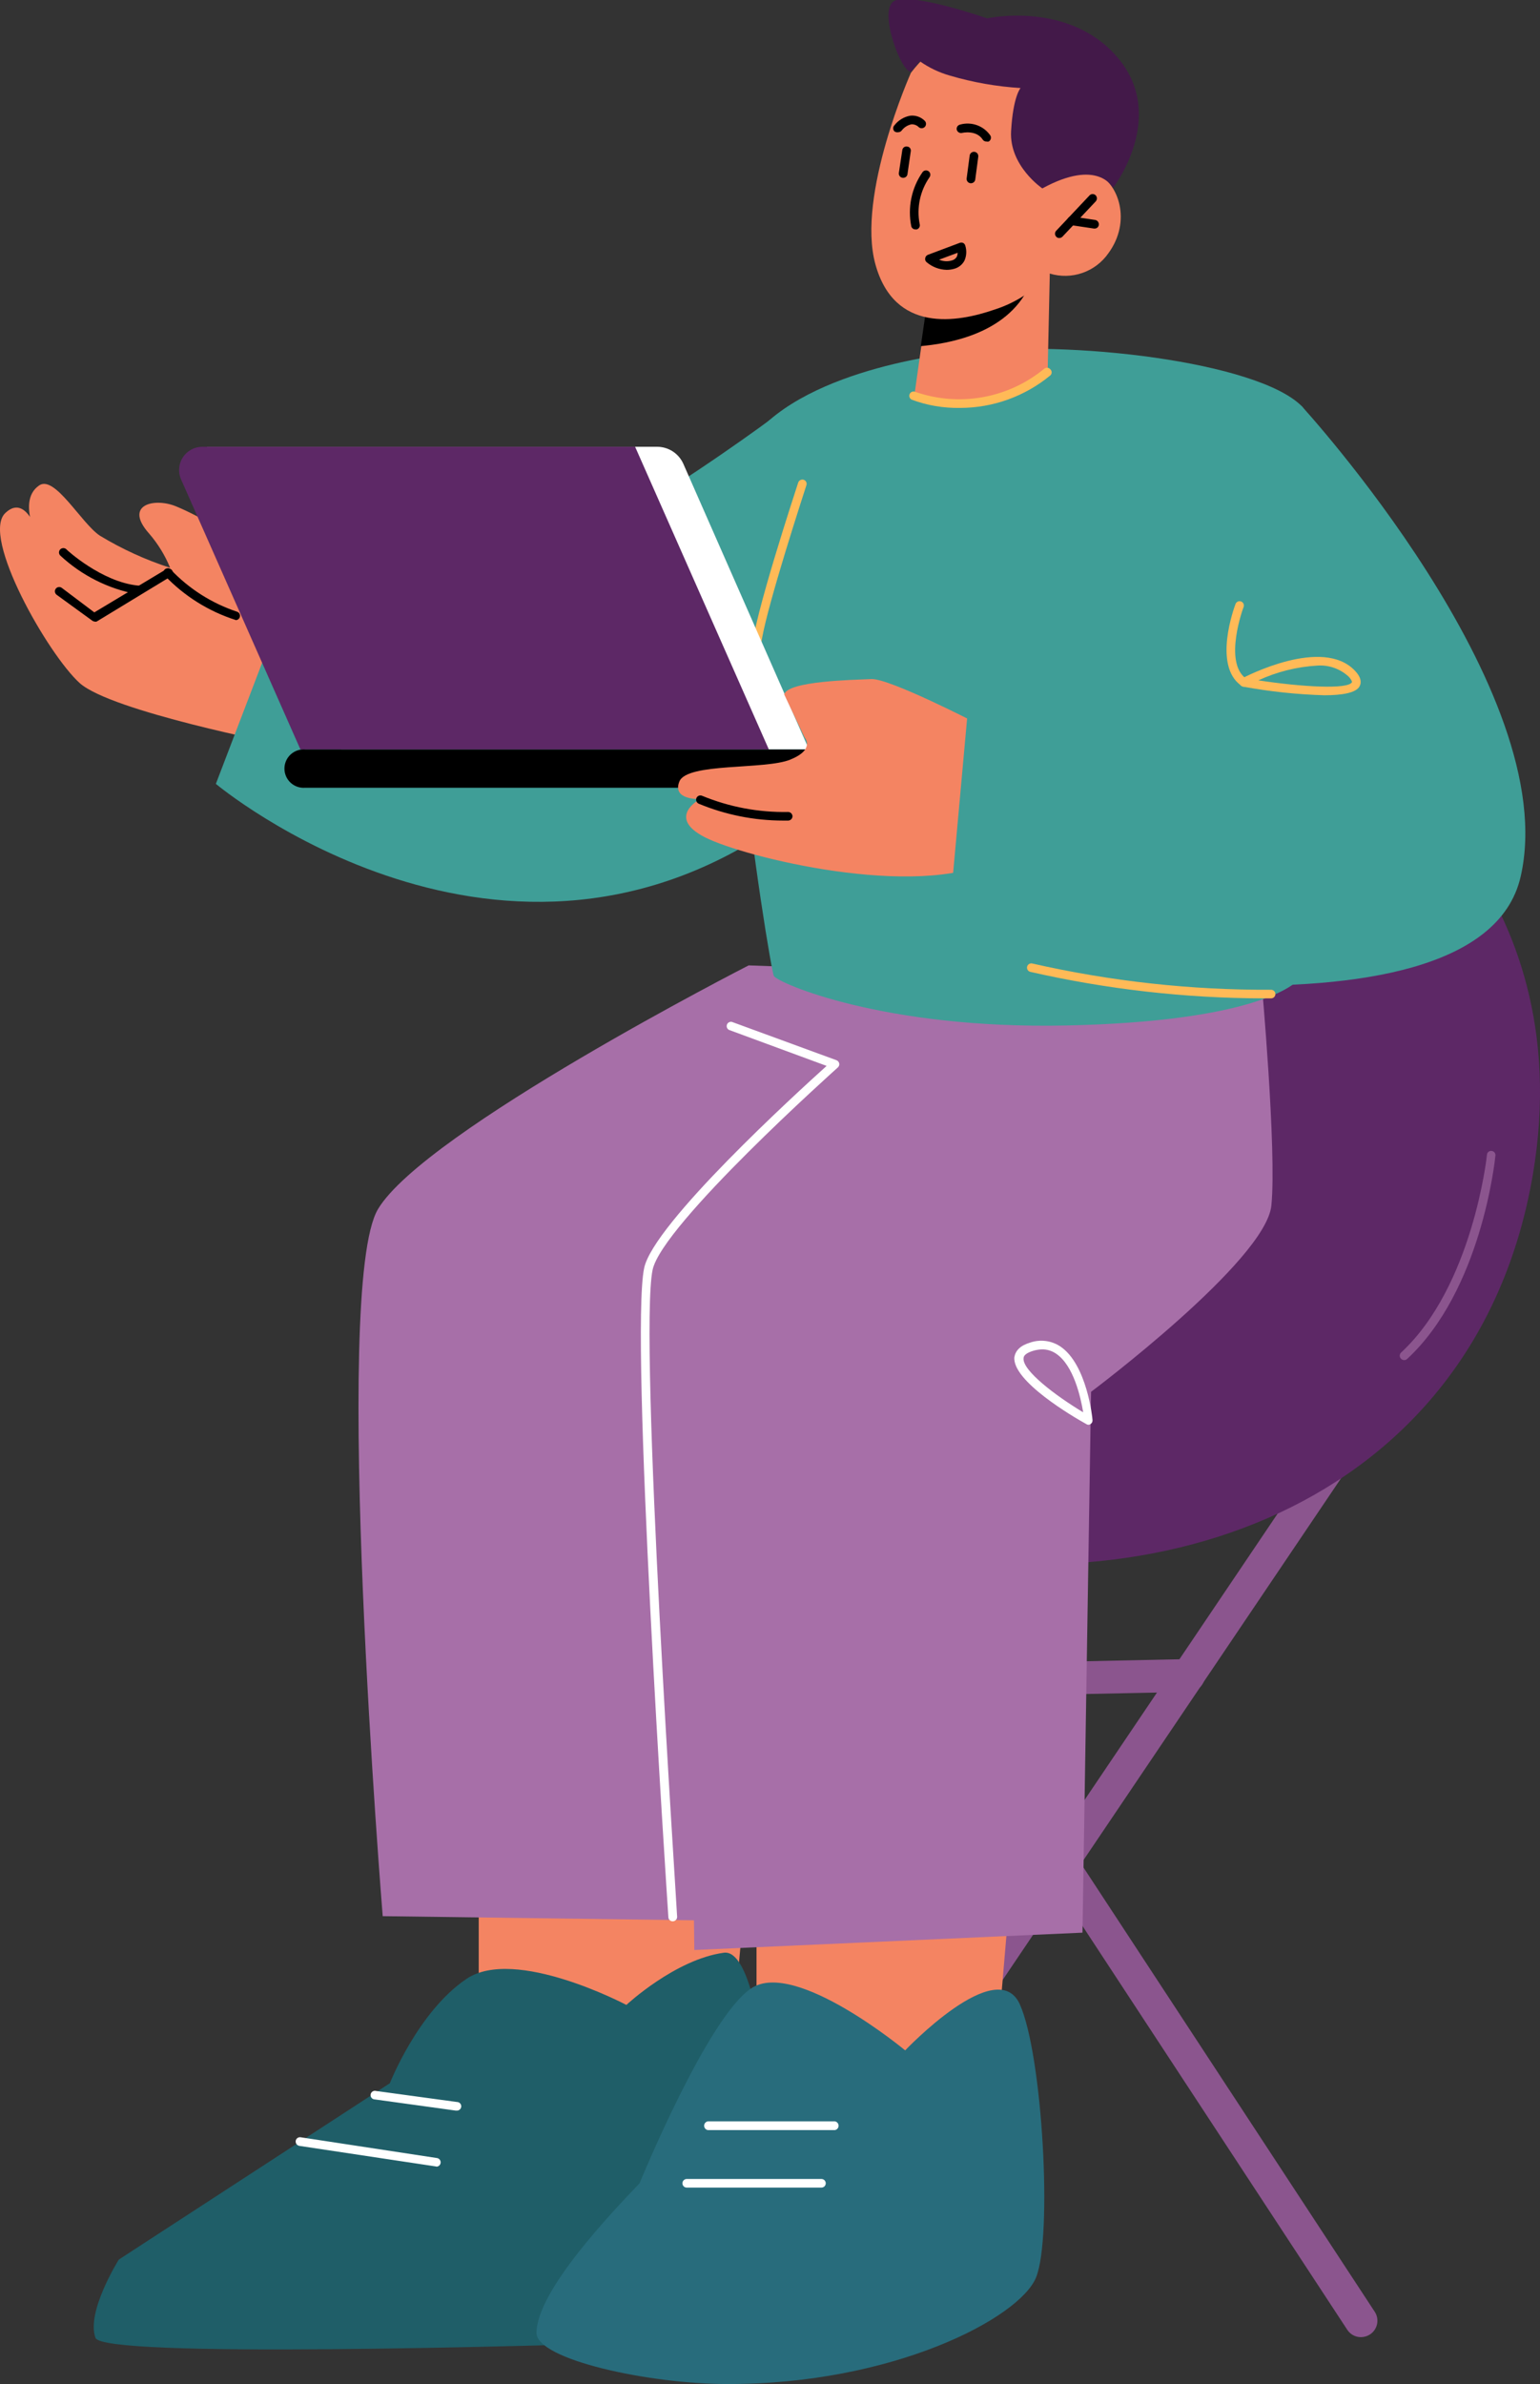
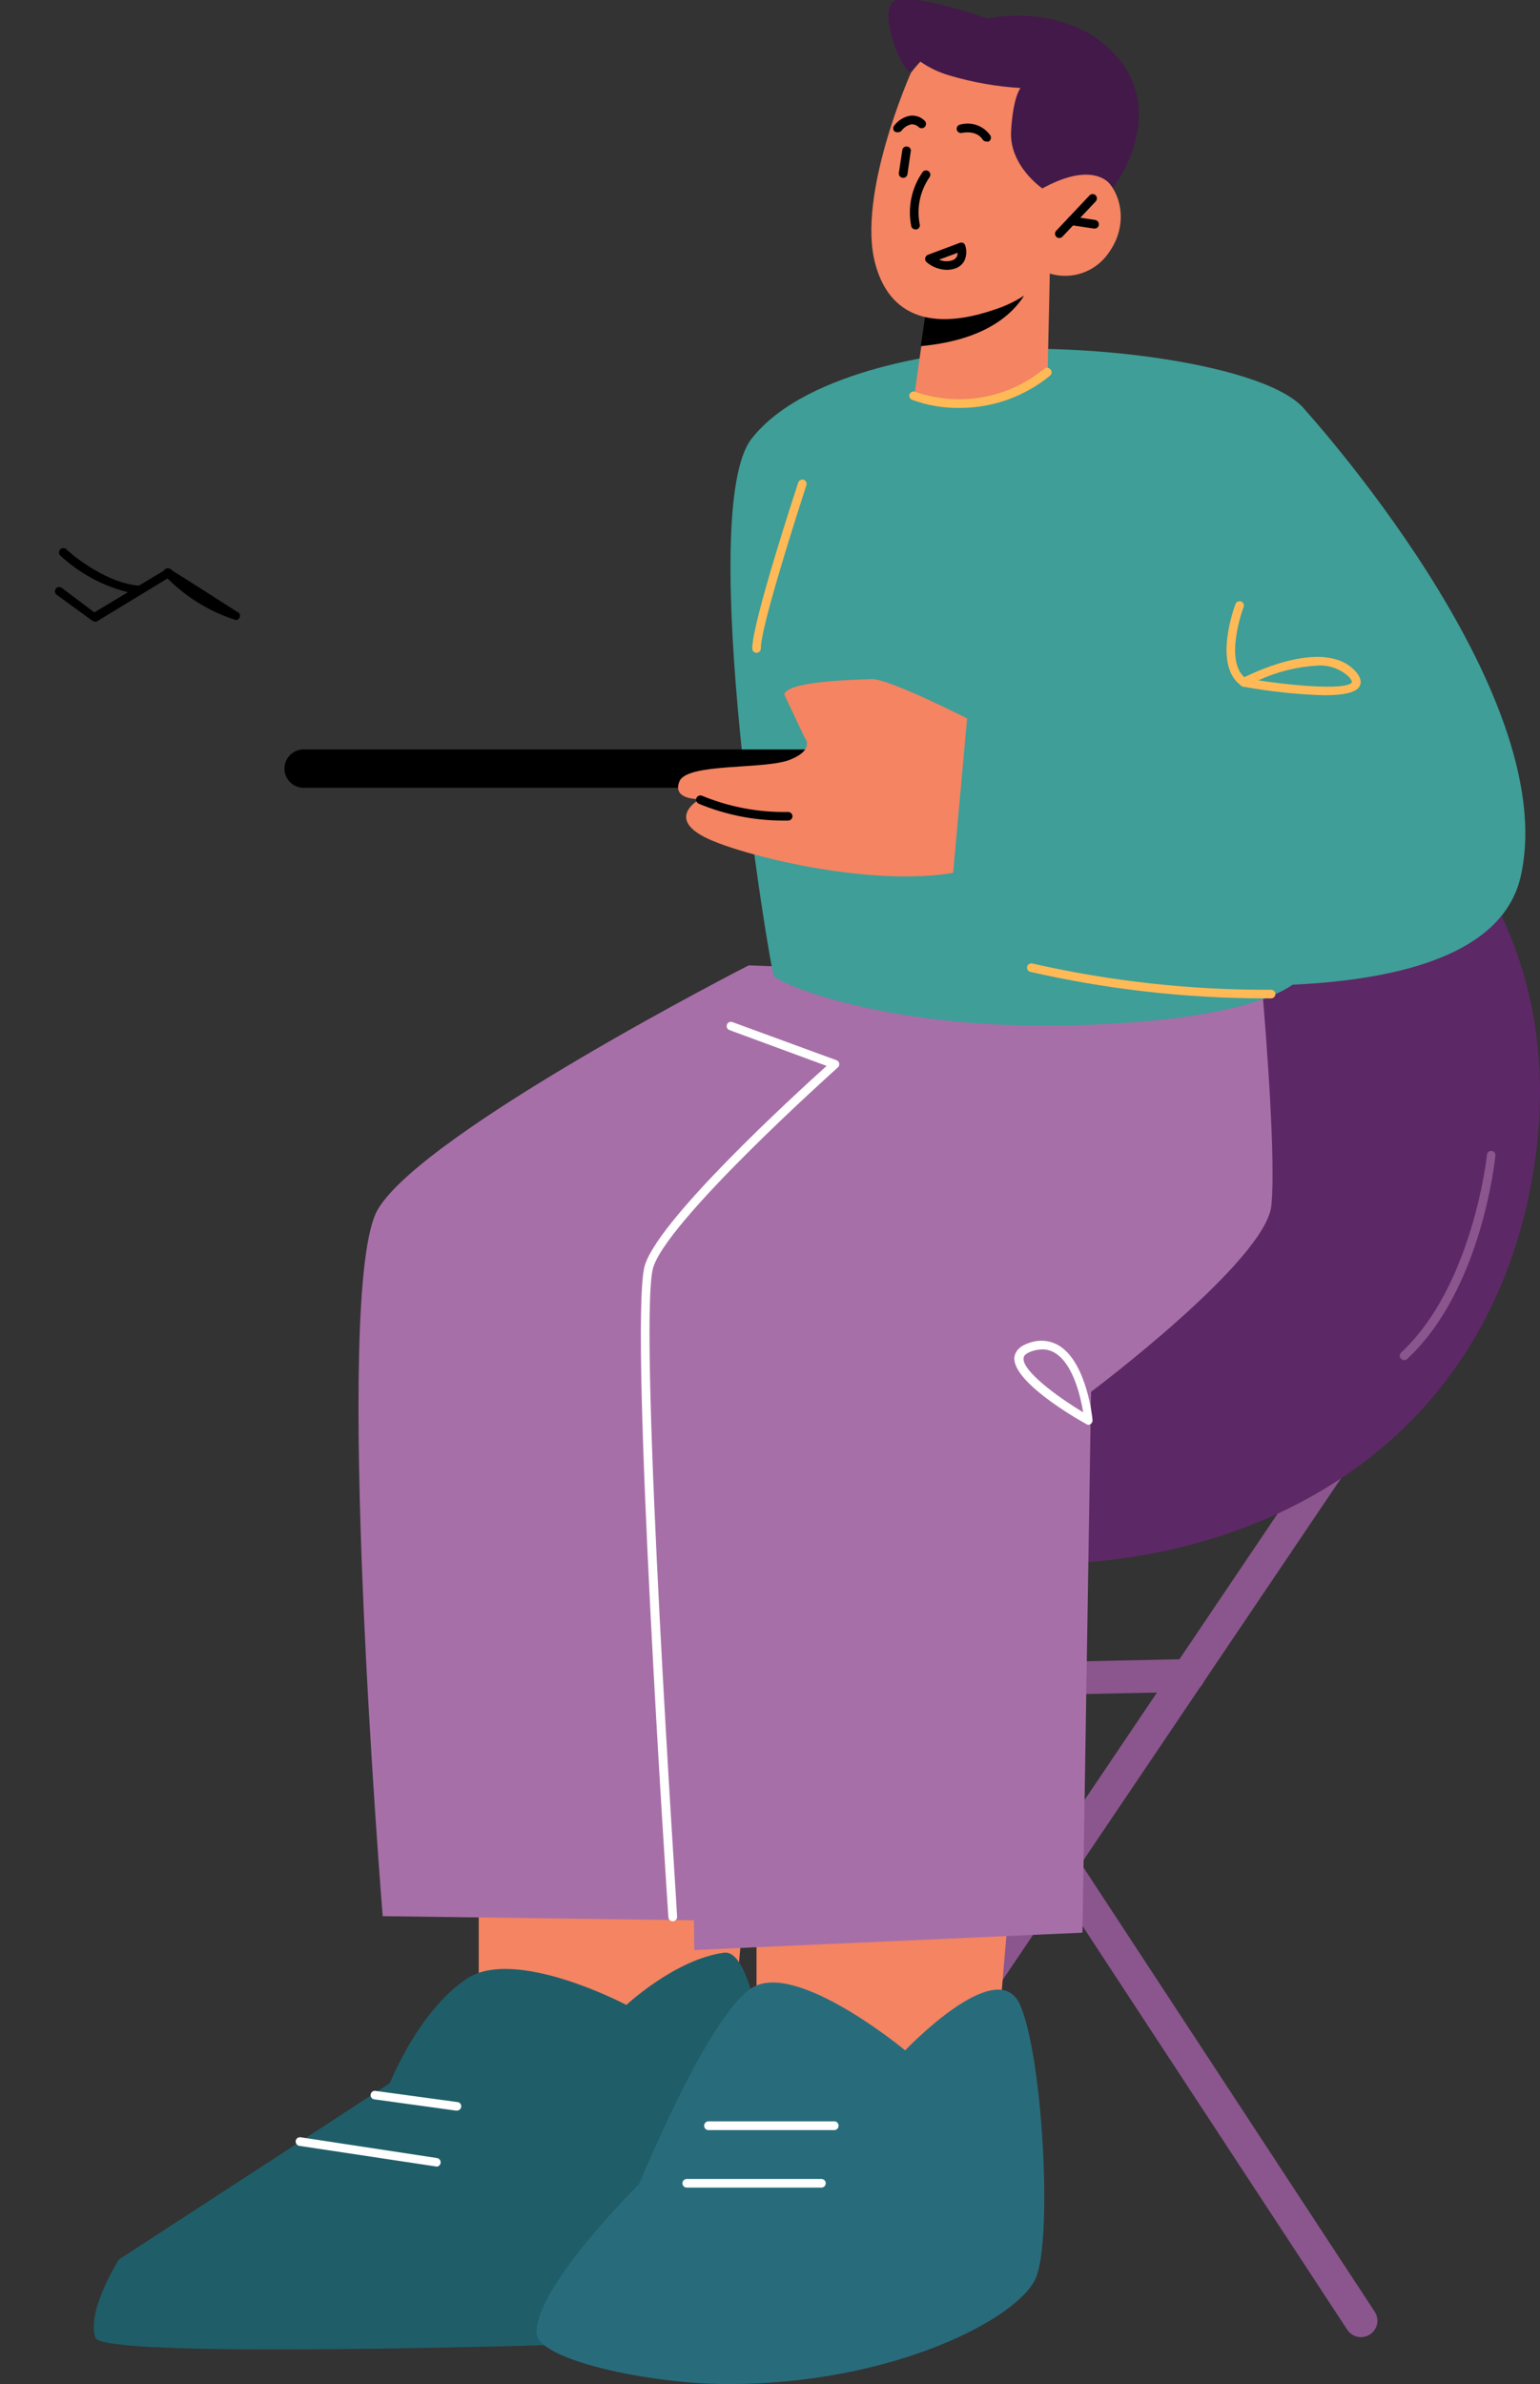
<svg xmlns="http://www.w3.org/2000/svg" width="294" height="455" viewBox="0 0 294 455" fill="none">
  <rect x="0" y="0" width="294" height="455" fill="#333333" stroke="none" />
  <g clip-path="url(#clip0_19_553)">
    <path d="M143.744 446.052C144.256 446.052 144.76 445.928 145.213 445.689C145.666 445.451 146.054 445.106 146.343 444.683L262.422 272.639C262.697 272.3 262.899 271.907 263.014 271.486C263.129 271.064 263.155 270.623 263.091 270.191C263.026 269.759 262.872 269.346 262.639 268.976C262.406 268.607 262.099 268.29 261.736 268.046C261.374 267.802 260.965 267.636 260.535 267.559C260.105 267.481 259.664 267.494 259.239 267.597C258.815 267.699 258.416 267.889 258.069 268.154C257.722 268.419 257.434 268.754 257.223 269.136L141.144 441.263C140.809 441.743 140.617 442.307 140.588 442.892C140.559 443.476 140.695 444.057 140.98 444.568C141.265 445.079 141.689 445.499 142.202 445.781C142.714 446.063 143.296 446.194 143.88 446.161L143.744 446.052Z" fill="#8B558E" />
    <path d="M259.822 446.052C260.435 446.048 261.034 445.868 261.546 445.532C261.89 445.307 262.186 445.018 262.417 444.679C262.648 444.34 262.811 443.959 262.895 443.557C262.978 443.156 262.982 442.741 262.906 442.338C262.829 441.935 262.674 441.551 262.449 441.208L161.202 286.814C160.724 286.166 160.016 285.727 159.224 285.585C158.432 285.443 157.616 285.61 156.943 286.052C156.271 286.493 155.793 287.176 155.607 287.959C155.422 288.742 155.544 289.566 155.948 290.262L257.195 444.629C257.477 445.068 257.866 445.43 258.325 445.678C258.785 445.927 259.3 446.056 259.822 446.052Z" fill="#8B558E" />
    <path d="M179.536 323.866L226.958 322.908C227.37 322.901 227.776 322.813 228.154 322.648C228.531 322.482 228.872 322.244 229.157 321.947C229.442 321.649 229.665 321.298 229.814 320.913C229.962 320.529 230.033 320.119 230.022 319.707C230.019 319.294 229.933 318.885 229.769 318.506C229.605 318.127 229.367 317.784 229.069 317.498C228.77 317.213 228.417 316.99 228.031 316.843C227.645 316.695 227.234 316.627 226.821 316.642L179.453 317.654C178.673 317.727 177.948 318.089 177.42 318.669C176.892 319.248 176.6 320.004 176.6 320.788C176.6 321.572 176.892 322.327 177.42 322.907C177.948 323.486 178.673 323.848 179.453 323.921L179.536 323.866Z" fill="#8B558E" />
    <path d="M259.658 143.202C259.658 143.202 302.072 168.569 292.632 224.202C281.686 288.209 217.982 309.034 162.625 293.819C107.267 278.604 116.489 235.094 116.489 235.094L259.658 143.202Z" fill="#5D2866" />
    <path d="M268.086 259.586C268.288 259.578 268.482 259.501 268.633 259.367C282.753 246.286 285.38 221.658 285.489 220.536C285.501 220.431 285.491 220.326 285.462 220.225C285.432 220.124 285.383 220.031 285.316 219.949C285.25 219.868 285.169 219.8 285.076 219.751C284.984 219.701 284.882 219.67 284.778 219.66C284.672 219.645 284.563 219.651 284.459 219.679C284.356 219.707 284.258 219.756 284.174 219.822C284.09 219.889 284.019 219.972 283.968 220.066C283.917 220.161 283.885 220.264 283.875 220.371C283.875 220.618 281.139 245.52 267.457 258.163C267.306 258.316 267.222 258.522 267.222 258.737C267.222 258.952 267.306 259.159 267.457 259.312C267.538 259.398 267.635 259.466 267.743 259.513C267.851 259.56 267.968 259.585 268.086 259.586Z" fill="#8B558E" />
    <path d="M144.428 359.66V396.876L172.75 407.576L190.591 387.572L193.519 353.174L144.428 359.66Z" fill="#F48462" />
    <path d="M91.396 351.97V389.159L121.579 399.887L140.597 379.855L143.744 345.457L91.396 351.97Z" fill="#F48462" />
    <path d="M142.923 184.249C142.923 184.249 81.025 215.883 72.159 230.77C63.293 245.657 73.062 365.708 73.062 365.708L137.039 366.556L145.905 299.402L194.531 186.083L142.923 184.249Z" fill="#A76FA8" />
    <path d="M240.831 187.232C240.831 187.232 243.759 219.496 242.719 230.059C241.68 240.622 208.295 265.633 208.295 265.633L206.654 368.855L132.552 372.166C132.552 372.166 130.964 254.222 132.196 243.112C133.427 232.002 182.737 191.556 182.737 191.556L240.831 187.232Z" fill="#A76FA8" />
    <path d="M183.203 67.291C183.203 67.291 154.334 69.863 143.497 83.71C132.661 97.557 146.973 184.961 147.739 186.274C148.505 187.588 168.645 196.482 203.698 195.715C238.752 194.949 247.29 188.245 248.439 186.356C249.588 184.468 256.949 85.817 248.439 77.443C239.929 69.07 204.328 64.746 183.203 67.291Z" fill="#3F9E97" />
    <path d="M200.415 52.213L200.004 71.149C200.004 71.149 196.474 76.458 185.474 77.115C177.265 77.608 174.528 75.692 174.528 75.692L175.869 66.196L177.21 56.947L197.158 53.006L200.415 52.213Z" fill="#F48462" />
    <path d="M197.076 52.869C196.964 53.497 196.761 54.106 196.474 54.675C192.069 63.98 180.521 65.621 175.787 66.059L177.128 56.81L197.076 52.869Z" fill="black" />
    <path d="M173.899 13.902C173.899 13.902 163.501 37.217 167.113 50.407C170.725 63.597 182.683 61.572 189.88 59.081C193.945 57.78 197.584 55.407 200.415 52.213C202.451 52.831 204.632 52.788 206.643 52.09C208.653 51.392 210.391 50.074 211.607 48.327C216.122 42.142 213.413 34.973 209.609 33.303C208.215 32.899 206.752 32.785 205.312 32.969C203.872 33.153 202.484 33.63 201.236 34.371L204.848 27.611C204.848 27.611 190.016 -7.06 173.899 13.902Z" fill="#F48462" />
    <path d="M174.774 43.784H175.021C175.125 43.753 175.223 43.701 175.308 43.632C175.392 43.562 175.462 43.477 175.513 43.38C175.564 43.283 175.595 43.177 175.605 43.068C175.614 42.958 175.602 42.849 175.568 42.744C175.272 41.207 175.286 39.625 175.61 38.093C175.935 36.561 176.562 35.109 177.456 33.823C177.519 33.735 177.564 33.636 177.588 33.53C177.613 33.425 177.616 33.316 177.598 33.209C177.58 33.102 177.542 33 177.484 32.908C177.427 32.816 177.352 32.737 177.264 32.674C177.176 32.611 177.077 32.566 176.971 32.542C176.866 32.517 176.757 32.514 176.65 32.532C176.543 32.55 176.441 32.588 176.349 32.645C176.258 32.703 176.178 32.778 176.115 32.865C175.075 34.36 174.35 36.049 173.983 37.832C173.616 39.615 173.615 41.454 173.981 43.237C174.038 43.4 174.146 43.541 174.289 43.639C174.431 43.738 174.601 43.788 174.774 43.784Z" fill="black" />
    <path d="M202.221 45.426C202.332 45.427 202.443 45.405 202.546 45.363C202.649 45.321 202.743 45.258 202.823 45.18L209.171 38.448C209.323 38.29 209.408 38.079 209.408 37.86C209.408 37.64 209.323 37.429 209.171 37.271C209.018 37.121 208.811 37.037 208.596 37.037C208.382 37.037 208.175 37.121 208.022 37.271L201.646 44.031C201.495 44.184 201.411 44.39 201.411 44.605C201.411 44.82 201.495 45.026 201.646 45.18C201.717 45.262 201.805 45.327 201.905 45.37C202.004 45.412 202.112 45.431 202.221 45.426Z" fill="black" />
    <path d="M208.952 43.62C209.15 43.629 209.343 43.563 209.495 43.437C209.647 43.31 209.746 43.132 209.773 42.936C209.805 42.719 209.752 42.498 209.624 42.319C209.497 42.141 209.305 42.018 209.089 41.978L204.683 41.321C204.47 41.29 204.252 41.344 204.078 41.472C203.903 41.6 203.787 41.792 203.753 42.005C203.721 42.223 203.774 42.444 203.902 42.622C204.03 42.801 204.221 42.923 204.437 42.963L208.843 43.62H208.952Z" fill="black" />
-     <path d="M185.364 34.973C185.564 34.974 185.758 34.903 185.909 34.772C186.06 34.641 186.159 34.459 186.185 34.261L186.76 29.91C186.789 29.692 186.73 29.472 186.597 29.297C186.463 29.123 186.266 29.009 186.048 28.98C185.831 28.951 185.61 29.009 185.436 29.143C185.261 29.276 185.147 29.473 185.118 29.691L184.543 34.042C184.528 34.152 184.535 34.264 184.565 34.371C184.594 34.478 184.645 34.579 184.714 34.666C184.783 34.753 184.869 34.825 184.966 34.877C185.064 34.93 185.172 34.963 185.282 34.973H185.364Z" fill="black" />
    <path d="M172.421 33.933C172.618 33.941 172.812 33.876 172.964 33.75C173.116 33.623 173.215 33.444 173.242 33.249L173.871 28.898C173.895 28.791 173.896 28.68 173.873 28.573C173.851 28.466 173.806 28.365 173.741 28.277C173.676 28.189 173.593 28.115 173.497 28.062C173.402 28.009 173.296 27.976 173.187 27.967C173.081 27.948 172.972 27.95 172.866 27.974C172.761 27.999 172.661 28.044 172.574 28.108C172.487 28.172 172.414 28.254 172.36 28.347C172.305 28.44 172.27 28.544 172.257 28.651L171.6 33.002C171.585 33.11 171.591 33.22 171.619 33.326C171.646 33.431 171.694 33.53 171.761 33.617C171.827 33.703 171.91 33.776 172.004 33.83C172.099 33.884 172.203 33.919 172.312 33.933H172.421Z" fill="black" />
    <path d="M188.347 27.009C188.481 27.047 188.623 27.047 188.757 27.009C188.945 26.9 189.084 26.723 189.146 26.514C189.207 26.305 189.185 26.081 189.086 25.887C188.462 24.972 187.566 24.276 186.525 23.898C185.484 23.52 184.35 23.479 183.284 23.78C183.178 23.803 183.077 23.847 182.988 23.909C182.898 23.971 182.822 24.05 182.764 24.141C182.705 24.233 182.665 24.335 182.647 24.442C182.628 24.55 182.631 24.659 182.655 24.765C182.713 24.977 182.851 25.159 183.04 25.271C183.229 25.383 183.454 25.418 183.668 25.367C183.668 25.367 186.404 24.711 187.635 26.681C187.717 26.791 187.825 26.878 187.949 26.936C188.074 26.993 188.21 27.018 188.347 27.009Z" fill="black" />
    <path d="M171.491 25.231C171.618 25.231 171.744 25.201 171.858 25.144C171.972 25.087 172.071 25.004 172.148 24.902C172.606 24.299 173.267 23.881 174.008 23.726C174.266 23.715 174.523 23.758 174.764 23.852C175.004 23.947 175.222 24.09 175.404 24.273C175.571 24.418 175.788 24.491 176.009 24.476C176.23 24.46 176.435 24.358 176.58 24.191C176.726 24.024 176.799 23.806 176.783 23.585C176.768 23.365 176.665 23.159 176.498 23.014C176.14 22.666 175.708 22.401 175.235 22.24C174.762 22.079 174.259 22.026 173.762 22.084C172.566 22.3 171.493 22.954 170.752 23.917C170.602 24.071 170.517 24.277 170.517 24.492C170.517 24.707 170.602 24.913 170.752 25.067C170.856 25.146 170.976 25.201 171.103 25.23C171.231 25.258 171.363 25.258 171.491 25.231Z" fill="black" />
    <path d="M198.992 35.958C198.992 35.958 192.643 31.662 193.026 25.012C193.41 18.362 194.833 16.802 194.833 16.802C190.251 16.52 185.717 15.721 181.315 14.421C179.268 13.837 177.335 12.912 175.596 11.685L173.899 13.71C172.011 13.71 167.742 2.271 170.561 0.274C173.379 -1.724 188.457 3.503 188.457 3.503C188.457 3.503 204.328 -3.75509e-06 213.577 11.247C222.826 22.494 212.482 35.876 212.482 35.876C212.482 35.876 209.719 30.102 198.992 35.958Z" fill="#431949" />
    <path d="M183.23 77.854C189.542 77.857 195.657 75.66 200.524 71.642C200.602 71.568 200.664 71.479 200.706 71.38C200.749 71.281 200.771 71.175 200.771 71.067C200.771 70.96 200.749 70.853 200.706 70.755C200.664 70.656 200.602 70.567 200.524 70.493C200.39 70.323 200.193 70.213 199.978 70.187C199.762 70.162 199.546 70.222 199.375 70.356C195.996 73.146 191.955 75.02 187.641 75.797C183.328 76.573 178.888 76.226 174.747 74.789C174.647 74.744 174.538 74.72 174.429 74.718C174.319 74.715 174.209 74.735 174.107 74.776C174.005 74.817 173.912 74.878 173.834 74.955C173.756 75.033 173.694 75.125 173.653 75.227C173.571 75.427 173.571 75.65 173.653 75.85C173.735 76.05 173.892 76.209 174.09 76.294C177.015 77.374 180.113 77.903 183.23 77.854Z" fill="#FFBA57" />
    <path d="M180.712 51.501C181.193 51.503 181.672 51.439 182.135 51.31C182.551 51.202 182.94 51.011 183.279 50.747C183.618 50.483 183.899 50.153 184.105 49.777C184.527 48.857 184.585 47.811 184.27 46.849C184.238 46.744 184.185 46.646 184.115 46.561C184.044 46.476 183.957 46.407 183.859 46.356C183.648 46.274 183.414 46.274 183.202 46.356L177.155 48.628C177.021 48.678 176.902 48.763 176.811 48.873C176.72 48.984 176.659 49.116 176.635 49.257C176.601 49.395 176.606 49.54 176.65 49.675C176.693 49.811 176.773 49.931 176.881 50.023C177.95 50.942 179.303 51.464 180.712 51.501ZM182.819 48.245C182.817 48.509 182.761 48.769 182.655 49.011C182.548 49.19 182.406 49.346 182.236 49.468C182.067 49.591 181.874 49.677 181.67 49.722C180.882 49.95 180.039 49.892 179.289 49.558L182.819 48.245Z" fill="black" />
-     <path d="M60.228 117.095L59.544 112.909C59.544 112.909 43.481 100.676 33.575 96.626C29.416 94.93 23.56 96.353 28.486 101.853C30.16 103.794 31.509 105.994 32.481 108.366C27.789 106.85 23.289 104.793 19.072 102.236C15.57 99.938 10.48 90.633 7.497 92.631C2.709 95.86 8.209 104.918 8.209 104.918C8.209 104.918 5.719 93.425 1.012 97.912C-3.695 102.4 9.221 124.977 15.214 130.367C21.207 135.758 53.524 142.052 53.524 142.052L60.228 117.095Z" fill="#F48462" />
    <path d="M26.352 113.401C26.569 113.401 26.778 113.315 26.932 113.161C27.086 113.007 27.172 112.798 27.172 112.58C27.172 112.362 27.086 112.154 26.932 112C26.778 111.846 26.569 111.759 26.352 111.759C19.401 111.075 12.669 104.891 12.669 104.836C12.51 104.683 12.296 104.601 12.075 104.606C11.855 104.611 11.645 104.704 11.493 104.863C11.34 105.023 11.258 105.237 11.263 105.457C11.268 105.678 11.36 105.887 11.52 106.04C15.602 109.835 20.68 112.388 26.16 113.401H26.352Z" fill="black" />
    <path d="M18.033 118.628C18.167 118.665 18.309 118.665 18.443 118.628L32.535 110.063C32.639 110.013 32.732 109.943 32.806 109.856C32.881 109.768 32.937 109.666 32.97 109.556C33.003 109.446 33.012 109.33 32.998 109.216C32.983 109.102 32.945 108.993 32.885 108.895C32.825 108.796 32.746 108.712 32.651 108.646C32.557 108.581 32.45 108.536 32.337 108.514C32.224 108.493 32.108 108.495 31.996 108.522C31.884 108.548 31.779 108.597 31.687 108.667L18.005 116.876L11.794 112.197C11.707 112.132 11.609 112.085 11.505 112.059C11.4 112.032 11.292 112.026 11.185 112.041C11.078 112.056 10.976 112.092 10.883 112.147C10.79 112.202 10.709 112.275 10.644 112.361C10.58 112.447 10.533 112.546 10.506 112.65C10.479 112.755 10.473 112.863 10.488 112.97C10.504 113.077 10.54 113.179 10.595 113.272C10.649 113.365 10.722 113.446 10.808 113.511L17.622 118.464C17.743 118.552 17.884 118.608 18.033 118.628Z" fill="black" />
-     <path d="M44.986 118.354C45.163 118.356 45.335 118.302 45.478 118.198C45.621 118.095 45.727 117.948 45.78 117.779C45.814 117.675 45.826 117.565 45.817 117.456C45.807 117.347 45.776 117.241 45.725 117.144C45.674 117.047 45.605 116.962 45.52 116.892C45.435 116.823 45.338 116.771 45.233 116.74C40.421 115.138 36.079 112.375 32.59 108.694C32.437 108.544 32.231 108.46 32.016 108.46C31.801 108.46 31.595 108.544 31.441 108.694C31.363 108.768 31.301 108.858 31.259 108.956C31.217 109.055 31.195 109.161 31.195 109.269C31.195 109.376 31.217 109.483 31.259 109.582C31.301 109.68 31.363 109.769 31.441 109.844C35.172 113.764 39.831 116.681 44.986 118.327V118.354Z" fill="black" />
-     <path d="M147.082 80.07C147.082 80.07 132.661 90.797 116.434 100.348C116.434 100.348 97.772 107.764 85.184 105.684C72.597 103.604 60.037 100.348 60.037 100.348L41.21 149.605C41.21 149.605 96.294 195.77 150.667 155.899C166.319 144.433 147.082 80.07 147.082 80.07Z" fill="#3F9E97" />
+     <path d="M44.986 118.354C45.163 118.356 45.335 118.302 45.478 118.198C45.621 118.095 45.727 117.948 45.78 117.779C45.814 117.675 45.826 117.565 45.817 117.456C45.807 117.347 45.776 117.241 45.725 117.144C45.674 117.047 45.605 116.962 45.52 116.892C45.435 116.823 45.338 116.771 45.233 116.74C32.437 108.544 32.231 108.46 32.016 108.46C31.801 108.46 31.595 108.544 31.441 108.694C31.363 108.768 31.301 108.858 31.259 108.956C31.217 109.055 31.195 109.161 31.195 109.269C31.195 109.376 31.217 109.483 31.259 109.582C31.301 109.68 31.363 109.769 31.441 109.844C35.172 113.764 39.831 116.681 44.986 118.327V118.354Z" fill="black" />
    <path d="M144.427 124.593C144.645 124.593 144.854 124.507 145.008 124.353C145.162 124.199 145.248 123.99 145.248 123.772C145.248 119.969 150.94 101.88 153.95 92.604C153.984 92.501 153.998 92.393 153.991 92.285C153.983 92.177 153.954 92.072 153.906 91.976C153.858 91.879 153.791 91.793 153.709 91.722C153.628 91.652 153.533 91.598 153.43 91.564C153.223 91.502 153.001 91.521 152.807 91.618C152.614 91.714 152.465 91.881 152.39 92.084C152.035 93.178 143.607 118.765 143.607 123.772C143.607 123.99 143.693 124.199 143.847 124.353C144.001 124.507 144.21 124.593 144.427 124.593Z" fill="#FFBA57" />
    <path d="M148.806 431.247C148.806 431.247 147.465 371.427 138.188 372.686C128.912 373.944 119.581 382.647 119.581 382.647C119.581 382.647 98.346 371.427 89.07 377.666C79.793 383.905 74.43 397.588 74.43 397.588L22.684 431.247C22.684 431.247 16.418 441.208 18.224 446.188C19.647 450.074 98.319 447.885 132.852 446.763C137.002 446.744 140.983 445.117 143.959 442.223C146.934 439.329 148.671 435.395 148.806 431.247Z" fill="#1F5E68" />
    <path d="M122.099 416.689C122.099 416.689 135.069 384.945 143.47 379.445C151.871 373.945 172.804 391.321 172.804 391.321C172.804 391.321 190.345 372.85 194.696 382.537C199.046 392.224 200.962 426.896 197.788 434.668C194.614 442.439 170.424 455.082 138.818 455C123.932 455 102.424 450.348 102.424 445.231C102.451 437.185 117.036 421.998 122.099 416.689Z" fill="#286C7C" />
    <path d="M135.124 406.536H159.396C159.591 406.501 159.768 406.398 159.895 406.245C160.023 406.093 160.092 405.901 160.092 405.702C160.092 405.503 160.023 405.311 159.895 405.158C159.768 405.006 159.591 404.903 159.396 404.867H135.124C134.928 404.903 134.752 405.006 134.624 405.158C134.497 405.311 134.427 405.503 134.427 405.702C134.427 405.901 134.497 406.093 134.624 406.245C134.752 406.398 134.928 406.501 135.124 406.536Z" fill="white" />
    <path d="M131.101 417.51H156.824C157.041 417.51 157.25 417.423 157.404 417.269C157.558 417.115 157.645 416.907 157.645 416.689C157.645 416.471 157.558 416.262 157.404 416.108C157.25 415.954 157.041 415.868 156.824 415.868H131.101C130.884 415.868 130.675 415.954 130.521 416.108C130.367 416.262 130.28 416.471 130.28 416.689C130.28 416.907 130.367 417.115 130.521 417.269C130.675 417.423 130.884 417.51 131.101 417.51Z" fill="white" />
    <path d="M87.237 402.815C87.454 402.815 87.663 402.728 87.817 402.574C87.971 402.42 88.058 402.211 88.058 401.994C88.058 401.776 87.971 401.567 87.817 401.413C87.663 401.259 87.454 401.173 87.237 401.173L71.776 399.066C71.663 399.036 71.546 399.03 71.431 399.049C71.316 399.069 71.207 399.112 71.11 399.177C71.013 399.241 70.931 399.326 70.87 399.424C70.808 399.523 70.768 399.634 70.752 399.749C70.737 399.864 70.746 399.982 70.779 400.093C70.812 400.205 70.869 400.308 70.945 400.396C71.021 400.484 71.115 400.555 71.22 400.604C71.326 400.653 71.441 400.679 71.557 400.68L87.018 402.815H87.237Z" fill="white" />
    <path d="M83.296 413.514C83.496 413.516 83.69 413.445 83.841 413.314C83.992 413.183 84.091 413.001 84.117 412.803C84.149 412.589 84.094 412.371 83.966 412.197C83.838 412.023 83.647 411.906 83.433 411.872L57.383 407.904C57.169 407.873 56.951 407.927 56.777 408.055C56.602 408.183 56.486 408.375 56.452 408.589C56.42 408.806 56.474 409.027 56.601 409.205C56.729 409.384 56.92 409.506 57.136 409.546L83.296 413.487V413.514Z" fill="white" />
    <path d="M128.42 366.693C128.534 366.693 128.646 366.67 128.751 366.626C128.856 366.581 128.95 366.516 129.03 366.435C129.109 366.353 129.171 366.256 129.212 366.15C129.253 366.044 129.272 365.931 129.268 365.817C129.268 364.695 121.907 255.098 124.589 242.346C126.422 233.698 159.615 204.034 159.943 203.733C160.052 203.641 160.134 203.521 160.182 203.387C160.23 203.252 160.242 203.108 160.217 202.967C160.188 202.824 160.122 202.691 160.026 202.581C159.93 202.47 159.807 202.387 159.67 202.338L139.721 195.031C139.527 194.99 139.324 195.021 139.15 195.118C138.977 195.215 138.844 195.371 138.778 195.558C138.711 195.745 138.714 195.951 138.787 196.135C138.86 196.32 138.997 196.473 139.174 196.564L157.809 203.432C152.035 208.632 124.753 233.534 122.974 242.017C120.238 254.988 127.298 361.384 127.599 365.927C127.613 366.135 127.705 366.33 127.858 366.472C128.01 366.614 128.211 366.693 128.42 366.693Z" fill="white" />
    <path d="M207.748 271.927C207.906 271.936 208.061 271.887 208.186 271.79C208.317 271.713 208.422 271.599 208.49 271.463C208.558 271.328 208.585 271.175 208.569 271.024C208.569 270.586 207.475 260.379 202.44 256.986C201.596 256.421 200.633 256.06 199.626 255.932C198.619 255.804 197.596 255.911 196.638 256.247C194.805 256.794 193.902 257.725 193.656 258.983C193.163 263.553 204.957 270.449 207.338 271.763C207.456 271.857 207.598 271.914 207.748 271.927ZM198.882 257.533C199.858 257.513 200.815 257.8 201.619 258.354C204.93 260.571 206.298 266.564 206.791 269.546C201.509 266.372 195.161 261.556 195.407 259.23C195.407 258.628 196.091 258.162 197.24 257.807C197.775 257.649 198.326 257.557 198.882 257.533Z" fill="white" />
-     <path d="M154.443 143.038H65.126L39.514 85.27H125.492C126.54 85.277 127.564 85.585 128.442 86.158C129.32 86.73 130.015 87.543 130.445 88.499L154.443 143.038Z" fill="white" />
-     <path d="M146.781 143.038H57.355L34.56 91.482C34.265 90.808 34.142 90.071 34.203 89.338C34.264 88.605 34.506 87.898 34.908 87.282C35.309 86.665 35.858 86.159 36.505 85.808C37.151 85.456 37.875 85.272 38.61 85.27H121.25L146.781 143.038Z" fill="#5D2866" />
    <path d="M184.543 150.344H58.285C57.779 150.388 57.269 150.326 56.788 150.162C56.307 149.999 55.865 149.737 55.49 149.393C55.116 149.05 54.817 148.632 54.612 148.167C54.408 147.702 54.302 147.199 54.302 146.691C54.302 146.183 54.408 145.68 54.612 145.215C54.817 144.749 55.116 144.332 55.49 143.988C55.865 143.645 56.307 143.383 56.788 143.219C57.269 143.055 57.779 142.994 58.285 143.037H184.543C185.458 143.117 186.309 143.536 186.929 144.212C187.549 144.889 187.894 145.773 187.894 146.691C187.894 147.608 187.549 148.493 186.929 149.169C186.309 149.846 185.458 150.265 184.543 150.344Z" fill="black" />
    <path d="M186.431 138.03C186.431 138.03 169.794 129.437 166.346 129.601C162.898 129.765 150.448 129.957 149.709 132.529L153.594 140.739C153.594 140.739 155.729 143.01 150.858 144.98C145.987 146.951 131.183 145.528 129.706 149.14C128.228 152.752 133.646 152.506 133.646 152.506C133.646 152.506 127.079 155.981 134.604 159.812C142.129 163.643 174.966 171.689 189.66 164.191C204.355 156.693 186.431 138.03 186.431 138.03Z" fill="#F48462" />
    <path d="M149.49 156.611H150.502C150.718 156.597 150.92 156.501 151.067 156.344C151.215 156.186 151.296 155.978 151.296 155.762C151.282 155.547 151.186 155.345 151.029 155.197C150.871 155.05 150.663 154.968 150.448 154.969C144.821 155.074 139.232 154.022 134.029 151.876C133.833 151.793 133.612 151.789 133.412 151.865C133.213 151.942 133.052 152.093 132.962 152.287C132.877 152.487 132.872 152.712 132.949 152.916C133.025 153.12 133.177 153.286 133.372 153.381C138.481 155.506 143.957 156.603 149.49 156.611Z" fill="black" />
    <path d="M248.439 77.443C248.439 77.443 298.433 131.873 290.306 167.31C282.179 202.748 180.548 182.224 180.548 182.224L185.364 129.027L235.851 130.149L248.439 77.443Z" fill="#3F9E97" />
    <path d="M252.817 132.694C256.155 132.694 258.864 132.256 259.548 130.997C260.013 130.149 259.74 129.136 258.7 128.041C252.516 121.419 237.712 129.163 237.082 129.492C236.925 129.571 236.797 129.7 236.719 129.857C236.64 130.015 236.614 130.194 236.645 130.367C236.671 130.539 236.752 130.698 236.875 130.821C236.998 130.944 237.157 131.025 237.329 131.052C242.442 131.991 247.62 132.54 252.817 132.694ZM251.503 127.029C252.595 126.954 253.691 127.104 254.722 127.472C255.753 127.839 256.697 128.415 257.496 129.163C258.098 129.82 258.125 130.149 258.098 130.203C257.359 131.599 248.712 131.134 240.229 129.848C243.777 128.209 247.602 127.253 251.503 127.029Z" fill="#FFBA57" />
    <path d="M241.242 190.543H242.665C242.773 190.543 242.879 190.522 242.979 190.481C243.079 190.44 243.169 190.379 243.245 190.303C243.322 190.227 243.382 190.136 243.423 190.037C243.465 189.937 243.486 189.83 243.486 189.722C243.486 189.615 243.465 189.508 243.423 189.408C243.382 189.309 243.322 189.218 243.245 189.142C243.169 189.066 243.079 189.005 242.979 188.964C242.879 188.923 242.773 188.902 242.665 188.902C227.337 188.972 212.051 187.292 197.104 183.894C196.999 183.865 196.891 183.856 196.783 183.87C196.676 183.883 196.572 183.917 196.478 183.971C196.384 184.024 196.301 184.095 196.235 184.181C196.169 184.266 196.12 184.364 196.091 184.468C196.063 184.574 196.056 184.685 196.07 184.794C196.085 184.903 196.122 185.008 196.178 185.102C196.234 185.196 196.309 185.279 196.397 185.344C196.486 185.409 196.586 185.455 196.693 185.481C211.31 188.812 226.251 190.51 241.242 190.543Z" fill="#FFBA57" />
    <path d="M237.466 131.052C237.6 131.053 237.733 131.021 237.852 130.959C237.971 130.897 238.074 130.807 238.15 130.696C238.268 130.513 238.311 130.291 238.27 130.077C238.229 129.863 238.108 129.673 237.931 129.547C233.471 126.482 237.384 115.864 237.411 115.864C237.45 115.763 237.47 115.656 237.468 115.548C237.466 115.44 237.443 115.333 237.399 115.234C237.356 115.135 237.294 115.045 237.216 114.97C237.138 114.895 237.046 114.836 236.946 114.797C236.845 114.757 236.738 114.738 236.63 114.74C236.522 114.742 236.415 114.765 236.316 114.808C236.217 114.852 236.127 114.914 236.052 114.992C235.977 115.069 235.918 115.161 235.879 115.262C235.687 115.755 231.473 127.029 236.973 130.86C237.113 130.975 237.285 131.042 237.466 131.052Z" fill="#FFBA57" />
  </g>
  <defs>
    <clipPath id="clip0_19_553">
      <rect width="294" height="455" fill="white" transform="matrix(-1 0 0 1 294 0)" />
    </clipPath>
  </defs>
</svg>